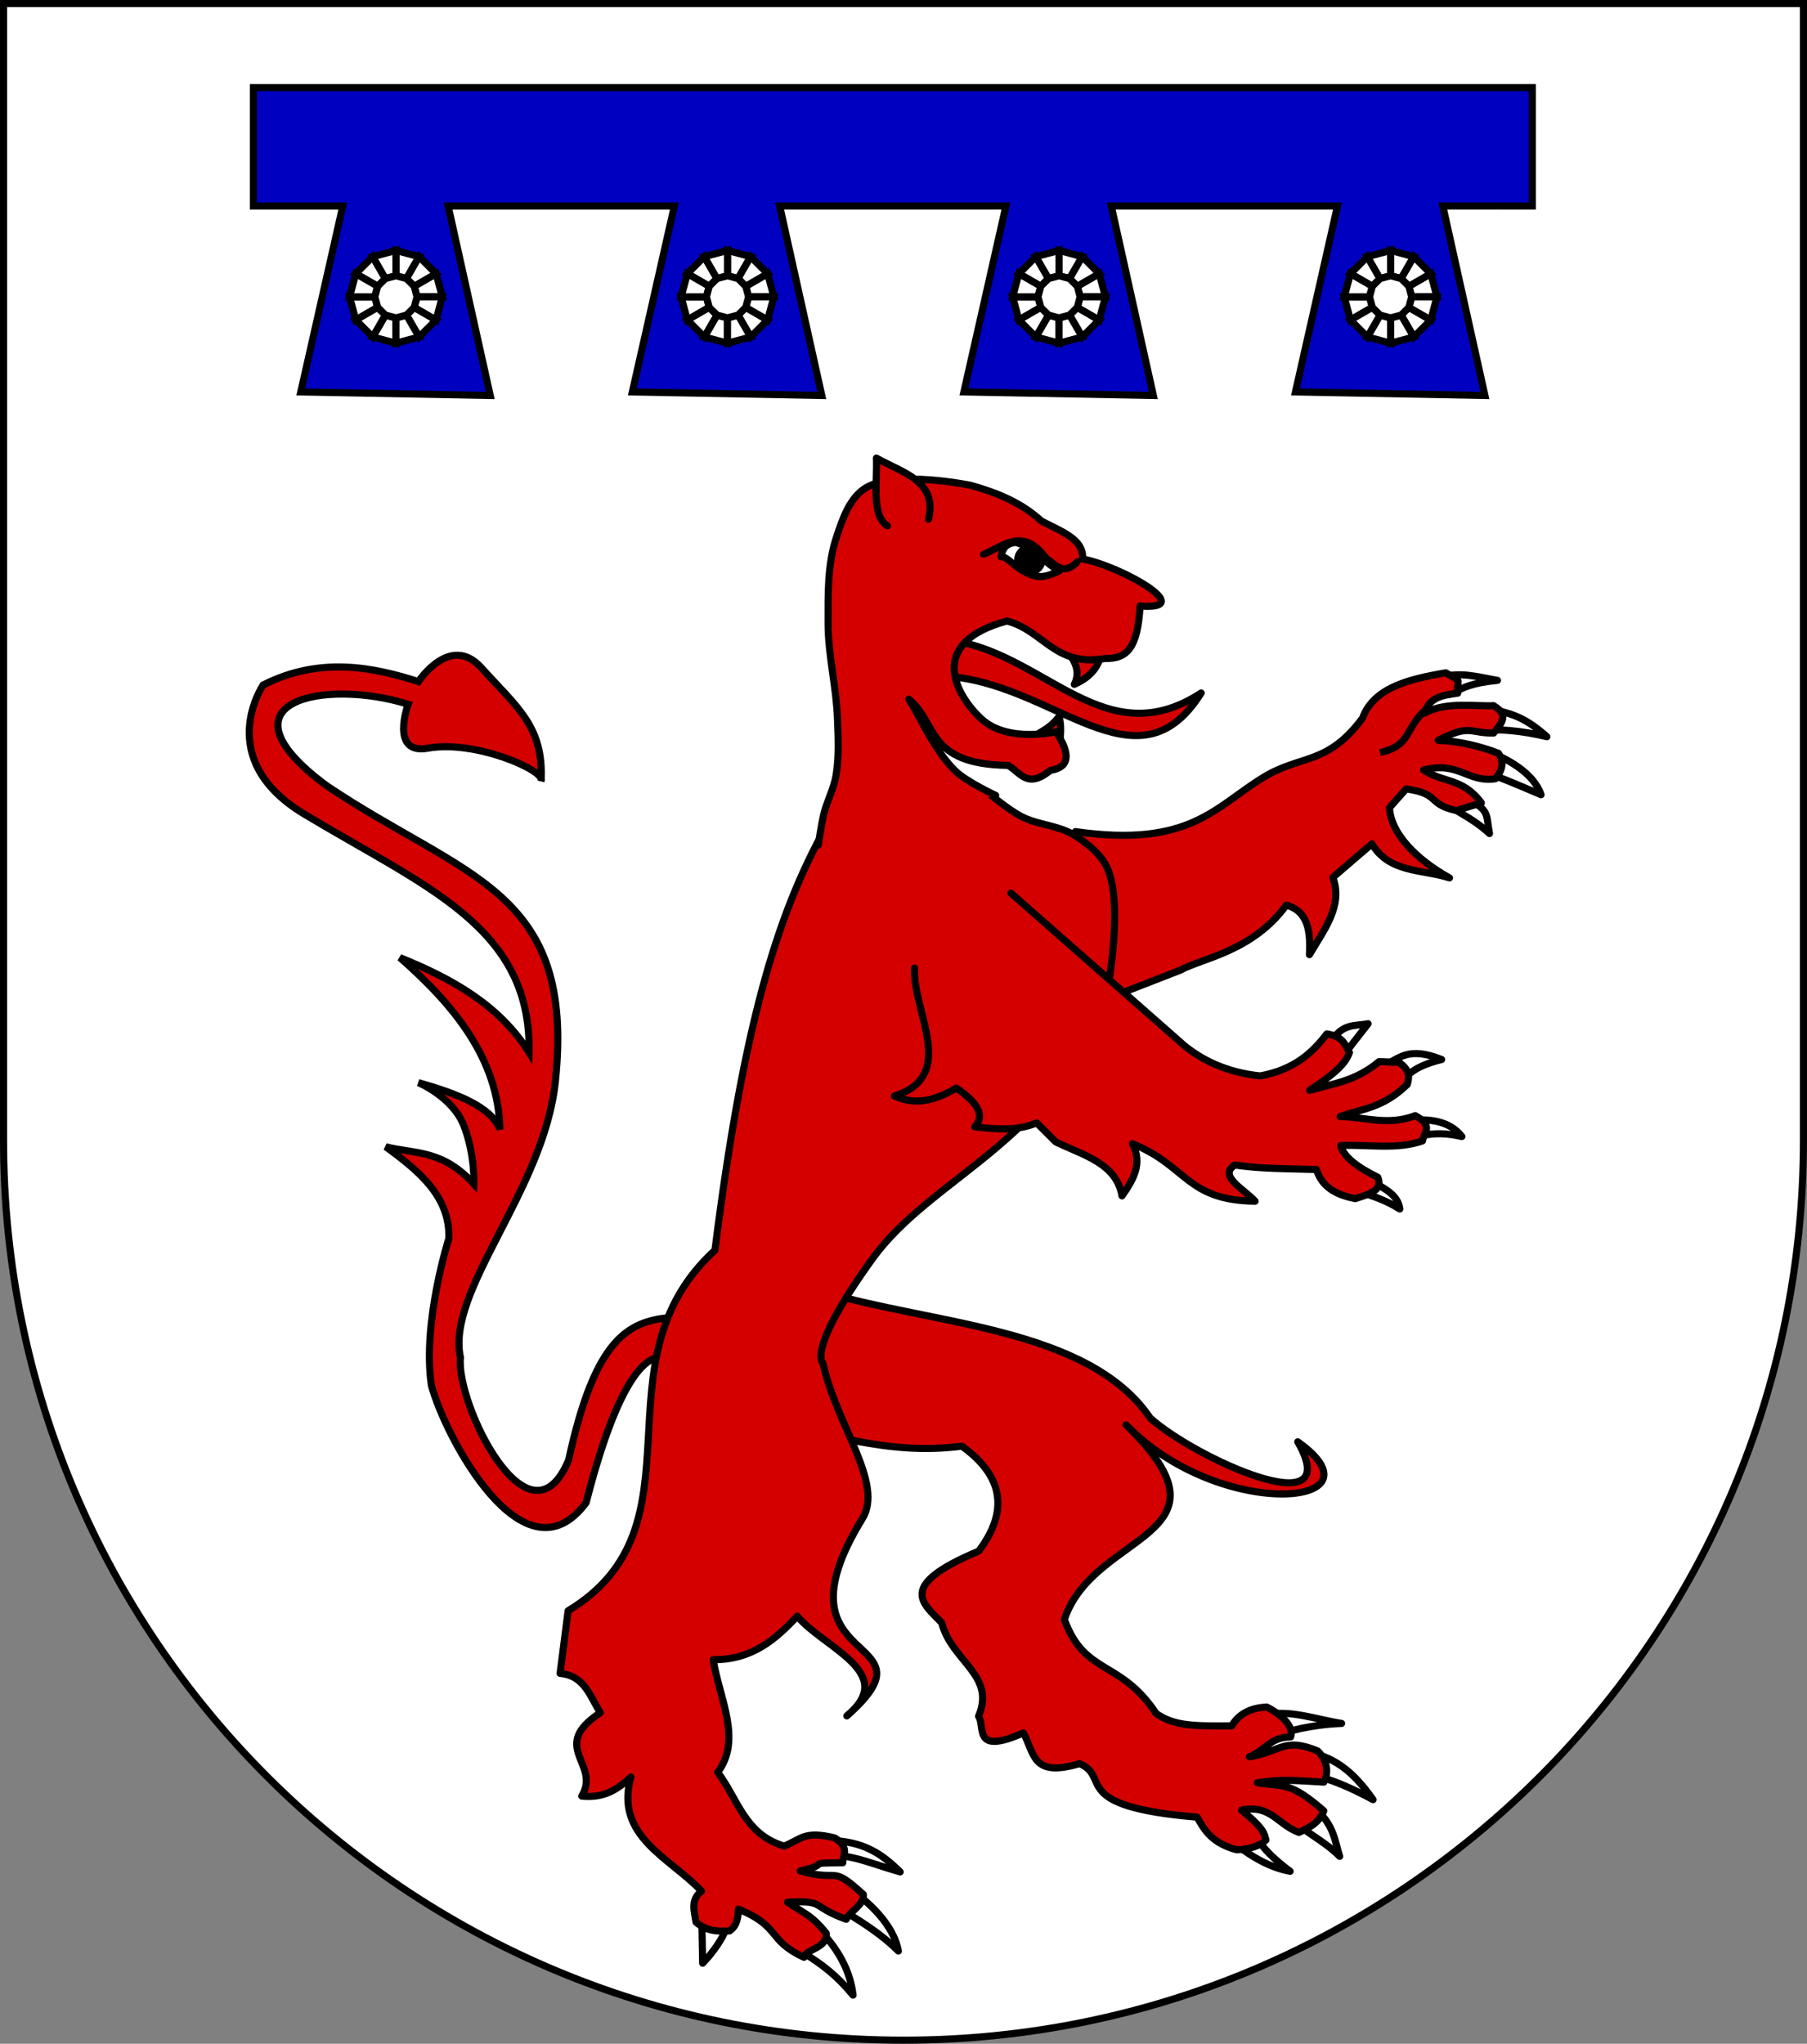
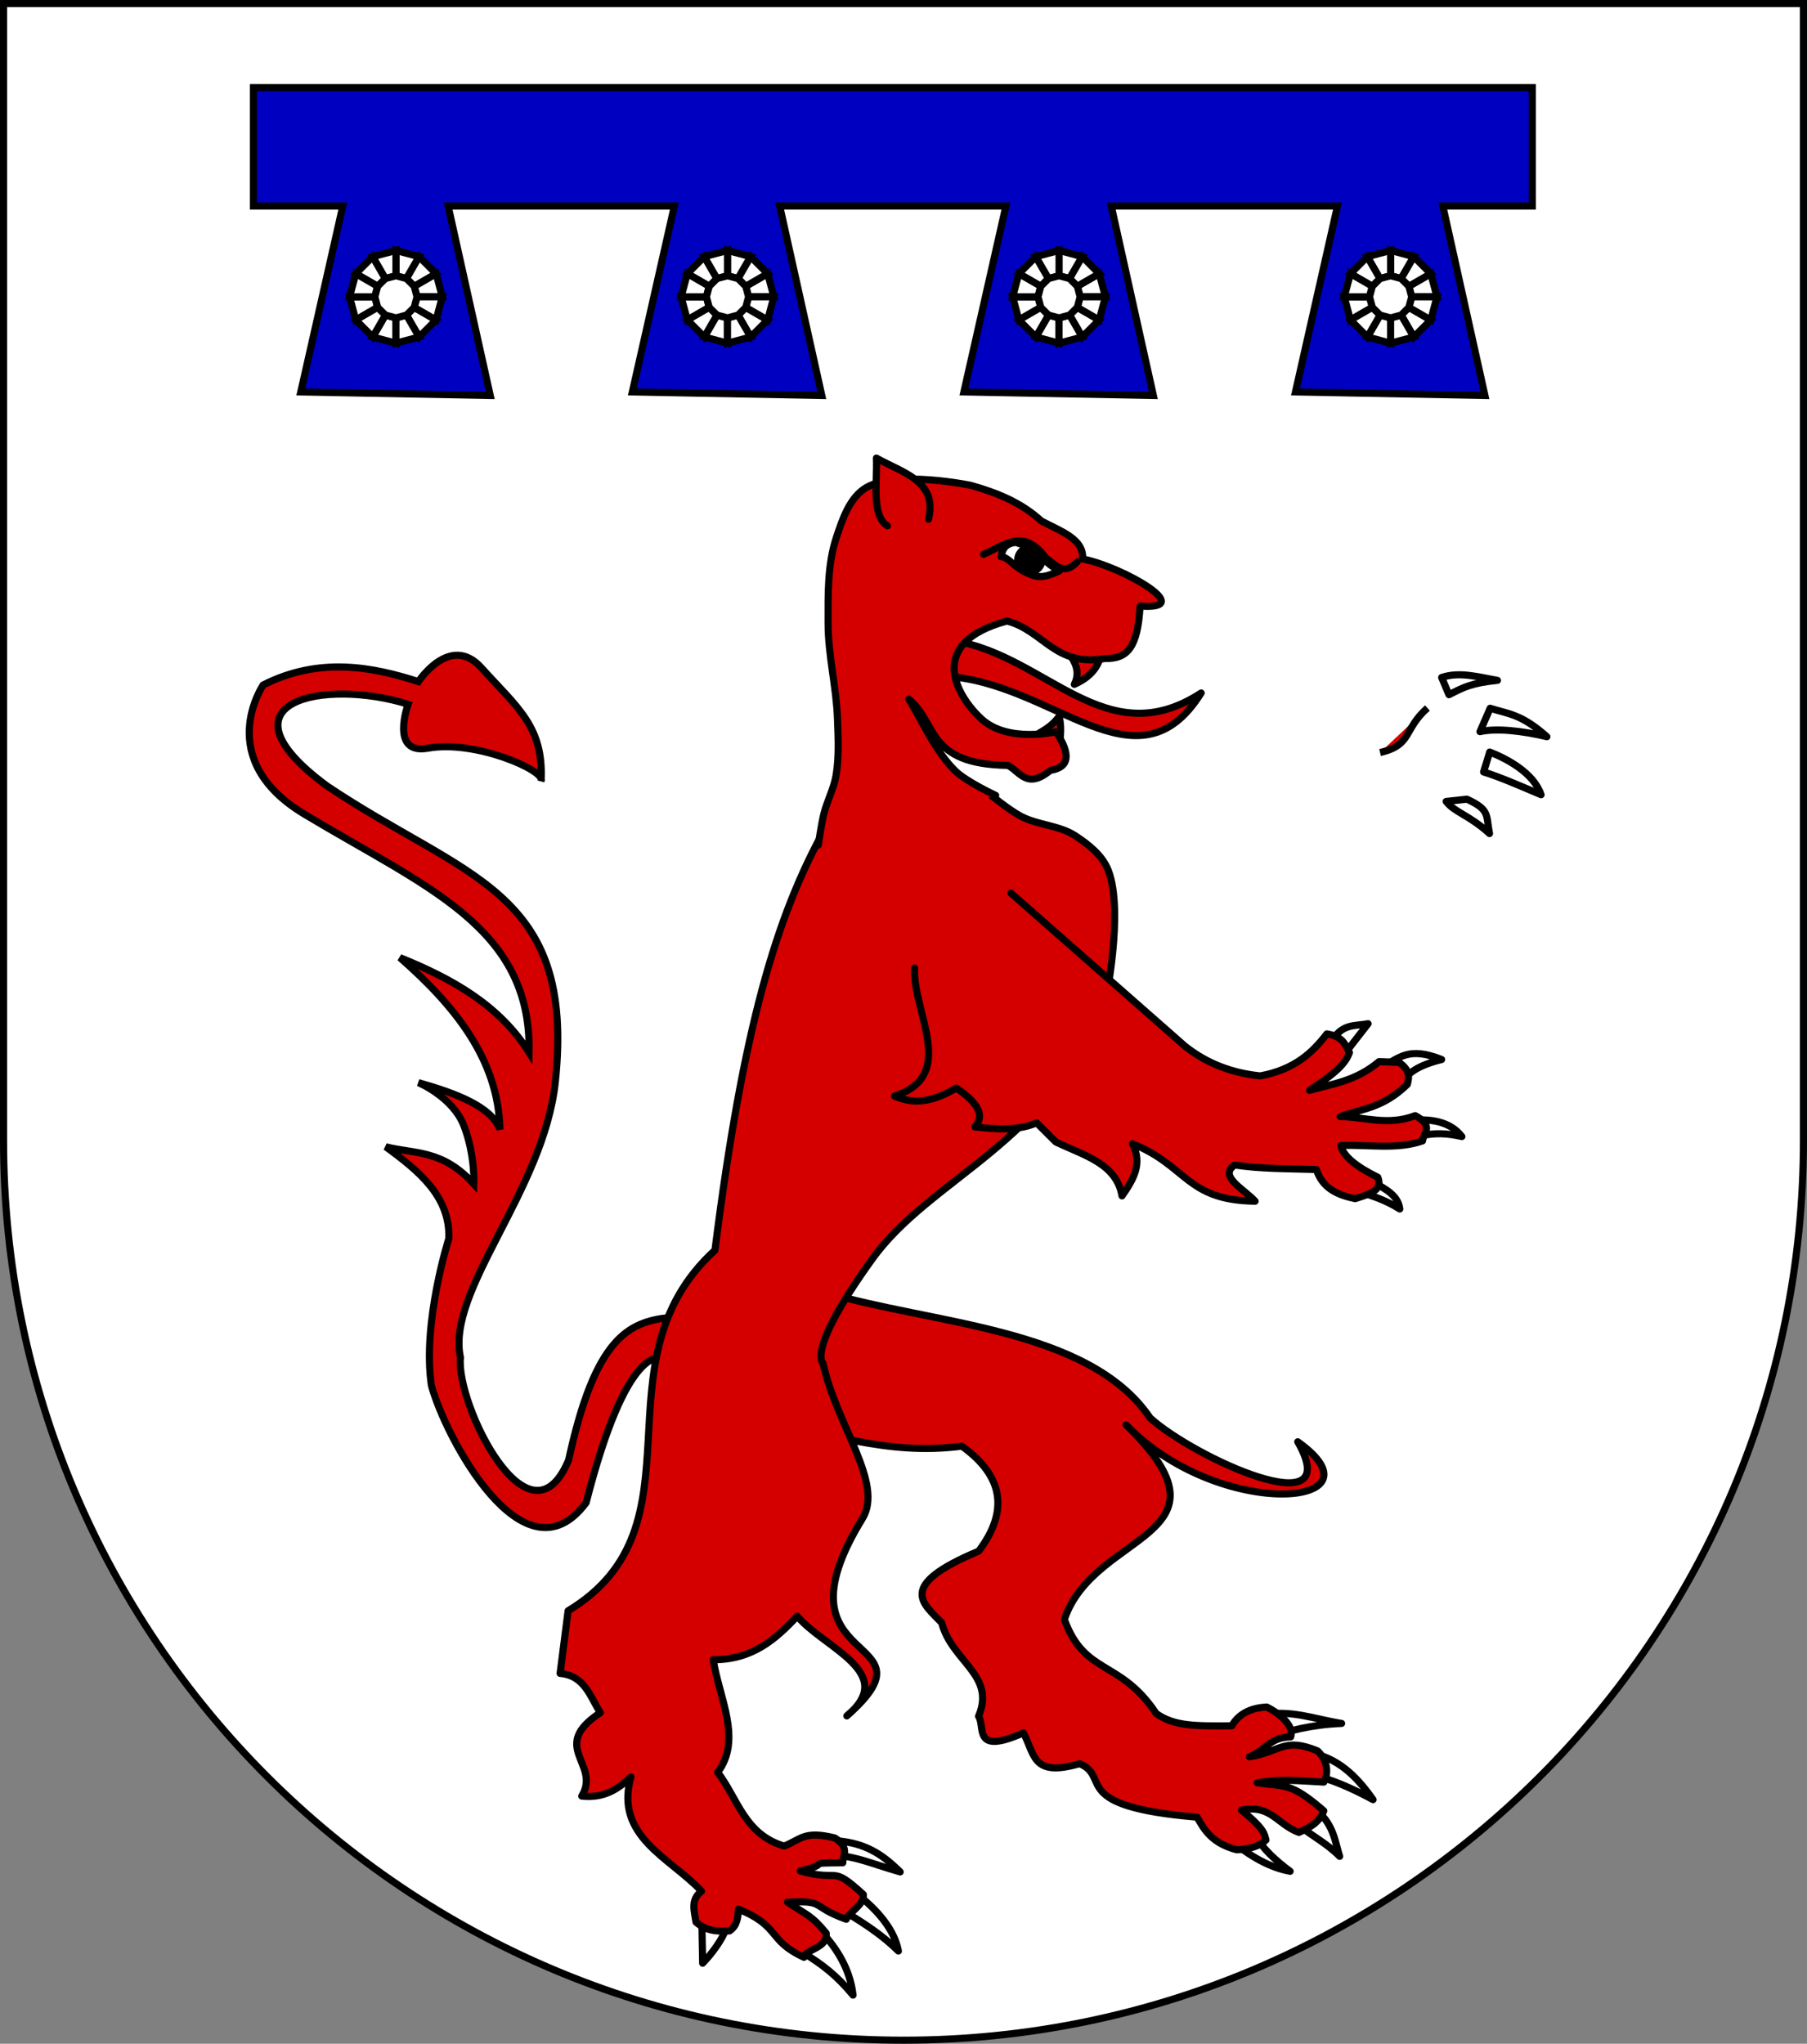
<svg xmlns="http://www.w3.org/2000/svg" xmlns:ns1="http://www.inkscape.org/namespaces/inkscape" xmlns:ns2="http://sodipodi.sourceforge.net/DTD/sodipodi-0.dtd" version="1.1" width="763" height="863" id="svg2" ns1:version="1.3 (0e150ed6c4, 2023-07-21)" ns2:docname="Wappen Ayshala von Bosquirquell.svg">
  <rect width="100%" height="100%" fill="#808080" stroke="none" />
  <ns2:namedview pagecolor="#ffffff" bordercolor="#666666" borderopacity="1" objecttolerance="10" gridtolerance="10" guidetolerance="10" ns1:pageopacity="0" ns1:pageshadow="2" ns1:window-width="3840" ns1:window-height="2126" id="namedview2886" showgrid="true" ns1:zoom="0.77347483" ns1:cx="341.31686" ns1:cy="643.84771" ns1:window-x="-11" ns1:window-y="-11" ns1:window-maximized="1" ns1:current-layer="svg2" fit-margin-top="0" fit-margin-left="0" fit-margin-right="0" fit-margin-bottom="0" showguides="true" ns1:guide-bbox="true" ns1:showpageshadow="0" ns1:pagecheckerboard="0" ns1:deskcolor="#505050">
    <ns1:grid type="xygrid" id="grid2844" empspacing="5" visible="true" enabled="true" snapvisiblegridlinesonly="true" originx="-3" originy="-3" spacingy="1" spacingx="1" units="px" />
  </ns2:namedview>
  <defs id="defs4">
    <ns1:perspective ns2:type="inkscape:persp3d" ns1:vp_x="0 : 425.5 : 1" ns1:vp_y="0 : 1000 : 0" ns1:vp_z="763.00006 : 425.5 : 1" ns1:persp3d-origin="381.50003 : 281.66667 : 1" id="perspective2890" />
    <ns1:perspective id="perspective3053" ns1:persp3d-origin="0.5 : -5.6666667 : 1" ns1:vp_z="1 : -5.5 : 1" ns1:vp_y="0 : 1000 : 0" ns1:vp_x="0 : -5.5 : 1" ns2:type="inkscape:persp3d" />
    <clipPath id="clippath">
      <path d="m 360,4140 a 3240,3240 0 0 0 6480,0 V 270 H 360 Z" id="path2978" ns1:connector-curvature="0" />
    </clipPath>
    <ns1:perspective id="perspective3648" ns1:persp3d-origin="0.5 : -5.6666667 : 1" ns1:vp_z="1 : -5.5 : 1" ns1:vp_y="0 : 1000 : 0" ns1:vp_x="0 : -5.5 : 1" ns2:type="inkscape:persp3d" />
    <ns1:perspective id="perspective3670" ns1:persp3d-origin="0.5 : -5.6666667 : 1" ns1:vp_z="1 : -5.5 : 1" ns1:vp_y="0 : 1000 : 0" ns1:vp_x="0 : -5.5 : 1" ns2:type="inkscape:persp3d" />
    <ns1:perspective id="perspective3703" ns1:persp3d-origin="0.5 : -5.6666667 : 1" ns1:vp_z="1 : -5.5 : 1" ns1:vp_y="0 : 1000 : 0" ns1:vp_x="0 : -5.5 : 1" ns2:type="inkscape:persp3d" />
    <ns1:perspective id="perspective3719" ns1:persp3d-origin="0.5 : -5.6666667 : 1" ns1:vp_z="1 : -5.5 : 1" ns1:vp_y="0 : 1000 : 0" ns1:vp_x="0 : -5.5 : 1" ns2:type="inkscape:persp3d" />
    <ns1:perspective id="perspective2862" ns1:persp3d-origin="0.5 : -5.6666667 : 1" ns1:vp_z="1 : -5.5 : 1" ns1:vp_y="0 : 1000 : 0" ns1:vp_x="0 : -5.5 : 1" ns2:type="inkscape:persp3d" />
    <ns1:perspective id="perspective2893" ns1:persp3d-origin="0.5 : -5.6666667 : 1" ns1:vp_z="1 : -5.5 : 1" ns1:vp_y="0 : 1000 : 0" ns1:vp_x="0 : -5.5 : 1" ns2:type="inkscape:persp3d" />
    <ns1:perspective id="perspective3700" ns1:persp3d-origin="0.5 : -5.6666667 : 1" ns1:vp_z="1 : -5.5 : 1" ns1:vp_y="0 : 1000 : 0" ns1:vp_x="0 : -5.5 : 1" ns2:type="inkscape:persp3d" />
  </defs>
  <path ns1:connector-curvature="0" style="fill:#ffffff;fill-opacity:1;stroke:#000000;stroke-width:3;stroke-miterlimit:4;stroke-dasharray:none;stroke-opacity:1" id="path2850-5-9-1" d="m 1.5,1.5 v 480 c 0,209.868 170.132,380 380,380 209.868,0 380,-170.132 380,-380 V 1.5 Z" />
  <g id="g2876" transform="matrix(-0.958,0,0,0.958,748.352,145.804)" style="stroke-width:1.044">
    <path d="m 487.368,446.339 c 3.022,-0.481 17.47,-6.393 35.463,63.833 27.496,36.925 62.384,-29.72 68.195,-51.755 4.104,-27.771 -7.697,-64.709 -7.697,-64.709 -0.619,-18.423 13.073,-29.683 27.799,-40.426 -12.731,3.242 -24.941,1.056 -38.838,16.419 0,0 -0.541,-12.89 4.392,-25.661 4.934,-12.771 20.092,-19.044 20.092,-19.044 -17.335,4.913 -32.209,10.727 -35.966,20.615 0.702,-30.735 19.672,-54.295 44.091,-75.716 -22.967,9.287 -43.886,20.954 -56.917,41.781 -1.135,-55.37 45.401,-72.711 99.116,-105.065 40.315,-24.282 18.081,-56.875 18.081,-56.875 -24.905,-12.637 -48.421,-7.932 -68.436,-1.499 0,0 -13.968,-21.361 -27.701,-6.142 -15.927,17.651 -27.56,25.927 -26.37,49.83 -2.128,-4.315 28.817,-18.13 49.896,-14.332 16.97,3.058 8.7,-19.367 8.7,-19.367 36.647,-11.488 86.603,-1.511 35.803,35.988 -61.014,40.992 -109.645,45.481 -100.688,130.345 5.087,48.199 48.218,91.945 41.836,121.621 2.109,20.351 -30.413,86.738 -47.699,45.119 -11.635,-53.603 -26.171,-60.907 -44.626,-62.793 z" id="path2030" style="display:inline;fill:#d40000;fill-opacity:1;fill-rule:evenodd;stroke:#000000;stroke-width:3.133;stroke-linecap:butt;stroke-linejoin:miter;stroke-miterlimit:4;stroke-dasharray:none;stroke-opacity:1" />
    <path d="m 124.56,179.281 c -7.75,3.025 -19.343,9.206 -22.644,18.818 10.107,-4.262 18.097,-7.78 25.335,-10.027 z" id="path3249" style="fill:#ffffff;fill-opacity:1;fill-rule:evenodd;stroke:#000000;stroke-width:3.133;stroke-linecap:round;stroke-linejoin:round;stroke-miterlimit:4;stroke-dasharray:none;stroke-opacity:1" />
    <path d="m 124.362,159.98 c -7.934,2.541 -13.687,2.446 -25.015,12.552 10.709,-2.544 22.196,-3.887 29.496,-2.23 z" id="path3247" style="fill:#ffffff;fill-opacity:1;fill-rule:evenodd;stroke:#000000;stroke-width:3.133;stroke-linecap:round;stroke-linejoin:round;stroke-miterlimit:4;stroke-dasharray:none;stroke-opacity:1" />
    <path d="m 145.736,146.419 c -7.916,-2.683 -16.308,-0.163 -24.602,1.274 11.528,1.19 14.789,2.989 21.388,6.329 z" id="path3245" style="fill:#ffffff;fill-opacity:1;fill-rule:evenodd;stroke:#000000;stroke-width:3.133;stroke-linecap:round;stroke-linejoin:round;stroke-miterlimit:4;stroke-dasharray:none;stroke-opacity:1" />
    <path d="m 134.578,200.066 c -10.179,4.757 -8.325,6.845 -9.935,15.149 9.183,-8.327 15.406,-9.287 19.112,-14.163 z" id="path4220" style="fill:#ffffff;fill-opacity:1;fill-rule:evenodd;stroke:#000000;stroke-width:3.133;stroke-linecap:round;stroke-linejoin:round;stroke-miterlimit:4;stroke-dasharray:none;stroke-opacity:1" />
-     <path d="m 180.62,164.332 c 15.503,20.867 27.007,16.011 43.478,25.984 21.49,13.013 32.361,31.268 83.053,24.034 l -2.98,77.906 -43.349,-16.87 c -9.017,-5.091 -31.811,-8.143 -46.609,-28.635 -9.683,2.689 -10.719,11.699 -10.197,21.848 -6.481,-10.995 -14.994,-21.759 -10.294,-34.027 l -17.243,-14.826 c -7.608,12.946 -22.247,11.155 -34.192,15.009 14.888,-8.242 25.977,-19.848 26.44,-30.963 l -7.347,-8.257 c -15.356,2.175 -8.974,6.672 -22.08,9.53 l -11.056,-3.363 c 8.11,-11.089 16.846,-8.786 25.438,-14.503 -15.481,-4.032 -19.437,5.704 -31.655,3.859 -3.386,-4.195 -3.72,-7.497 -1.299,-11.238 7.826,-3.029 17.294,-5.387 26.564,-5.687 -14.235,-7.369 -13.667,-3.075 -24.456,-3.225 -4.209,-4.982 -6.486,-8.109 0.042,-12.069 7.171,0.468 21.069,-2.011 30.441,3.319 -2.02,-6.186 -5.998,-7.749 -14.659,-8.821 0.638,-7.26 -2.769,-4.165 5.245,-8.971 17.938,2.962 31.978,7.181 36.715,19.965 z" id="path3243" style="fill:#d40000;fill-opacity:1;fill-rule:evenodd;stroke:#000000;stroke-width:3.133;stroke-linecap:round;stroke-linejoin:round;stroke-miterlimit:4;stroke-dasharray:none;stroke-opacity:1" />
    <path d="m 227.987,656.295 c -2.838,6.244 -10.126,12.373 -15.462,16.332 11.112,-2.03 20.045,-8.757 26.481,-13.749 z" id="path3534" style="fill:#ffffff;fill-opacity:1;fill-rule:evenodd;stroke:#000000;stroke-width:3.133;stroke-linecap:round;stroke-linejoin:round;stroke-miterlimit:4;stroke-dasharray:none;stroke-opacity:1" />
    <path d="m 200.559,646.08 c -7.378,6.113 -8.027,14.474 -9.871,19.96 6.115,-6.086 11.493,-8.428 17.868,-13.651 z" id="path3532" style="fill:#ffffff;fill-opacity:1;fill-rule:evenodd;stroke:#000000;stroke-width:3.133;stroke-linecap:round;stroke-linejoin:round;stroke-miterlimit:4;stroke-dasharray:none;stroke-opacity:1" />
    <path d="m 202.192,620.715 c -12.498,2.815 -20.349,12.053 -26.228,20.327 9.886,-5.258 18.614,-9.228 28.408,-11.243 6.287,-4.195 -2.363,-8.141 -2.18,-9.084 z" id="path3530" style="fill:#ffffff;fill-opacity:1;fill-rule:evenodd;stroke:#000000;stroke-width:3.133;stroke-linecap:round;stroke-linejoin:round;stroke-miterlimit:4;stroke-dasharray:none;stroke-opacity:1" />
    <path d="m 224.223,603.725 c -11.934,-2.424 -22.561,1.848 -34.397,3.725 12.917,0.498 23.417,3.212 33.348,6.449 z" id="path3528" style="fill:#ffffff;fill-opacity:1;fill-rule:evenodd;stroke:#000000;stroke-width:3.133;stroke-linecap:round;stroke-linejoin:round;stroke-miterlimit:4;stroke-dasharray:none;stroke-opacity:1" />
    <path d="m 417.631,417.312 c -46.791,14.287 -116.235,15.464 -143.392,55.473 -18.843,17.204 -86.797,48.693 -65.071,10.521 -40.265,28.696 34.57,35.117 75.653,-7.443 -51.474,49.943 14.175,46.546 27.211,85.771 -9.011,24.754 -24.542,17.469 -40.458,41.431 -8.081,5.773 -17.862,5.533 -33.341,5.433 -3.409,-5.934 -9.342,-7.992 -15.403,-8.275 -5.789,2.872 -12.165,8.291 -10.564,13.152 9.478,0.354 10.035,5.204 18.211,8.771 -13.982,-2.167 -15.034,-8.773 -30.085,-2.572 -5.461,5.333 -4.141,11.236 -2.741,13.736 13.483,-0.693 17.997,-1.421 29.369,0.277 -12.358,1.985 -14.362,-0.574 -29.334,12.387 2.22,5.217 5.416,6.915 10.964,9.53 9.644,-3.562 12.332,-12.455 25.311,-9.86 -10.539,8.697 -9.962,10.506 -10.787,13.184 2.621,2.484 6.724,4.05 12.917,4.32 10.659,-2.836 14.206,-8.544 17.425,-14.384 57.147,-4.787 37.595,-17.738 51.837,-23.579 20.944,6.139 19.632,-4.116 24.74,-13.568 22.627,10 16.64,-2.648 19.766,-7.319 -7.738,-18.211 11.875,-24.145 16.236,-41.21 8.01,-8.451 20.425,-16.221 -16.296,-31.582 -13.232,-17.526 -11.08,-32.991 7.404,-46.269 34.392,4.457 59.578,-6.893 89.366,-10.339 z" id="path3524" style="fill:#d40000;fill-opacity:1;fill-rule:evenodd;stroke:#000000;stroke-width:3.133;stroke-linecap:round;stroke-linejoin:round;stroke-miterlimit:4;stroke-dasharray:none;stroke-opacity:1" />
    <path d="m 412.065,659.194 c -12.086,1.053 -19.641,5.697 -27.672,13.715 13.541,-3.937 18.798,-6.618 28.306,-7.327 l -0.635,-6.388 z" id="path3536" style="fill:#ffffff;fill-opacity:1;fill-rule:evenodd;stroke:#000000;stroke-width:3.133;stroke-linecap:round;stroke-linejoin:round;stroke-miterlimit:4;stroke-dasharray:none;stroke-opacity:1" />
    <path d="m 402.223,683.684 c -7.295,5.706 -15.313,14.467 -17.037,24.092 7.25,-7.185 15.099,-12.064 22.163,-16.527 z" id="path3538" style="fill:#ffffff;fill-opacity:1;fill-rule:evenodd;stroke:#000000;stroke-width:3.133;stroke-linecap:round;stroke-linejoin:round;stroke-miterlimit:4;stroke-dasharray:none;stroke-opacity:1" />
    <path d="m 417.572,701.049 c -6.824,7.618 -11.42,16.83 -12.382,26.161 7.113,-8.583 13.727,-13.723 22.164,-18.778 z" id="path3540" style="fill:#ffffff;fill-opacity:1;fill-rule:evenodd;stroke:#000000;stroke-width:3.133;stroke-linecap:round;stroke-linejoin:round;stroke-miterlimit:4;stroke-dasharray:none;stroke-opacity:1" />
    <path d="m 460.943,697.364 c 1.518,4.856 6.278,11.414 10.519,15.778 l 0.35,-18.368 z" id="path3542" style="fill:#ffffff;fill-opacity:1;fill-rule:evenodd;stroke:#000000;stroke-width:3.133;stroke-linecap:round;stroke-linejoin:round;stroke-miterlimit:4;stroke-dasharray:none;stroke-opacity:1" />
    <path ns2:nodetypes="caaacccccccccccccccccccccccccccc" d="m 345.482,197.444 c 0,0 -9.153,7.482 -14.362,10.193 -7.468,3.886 -16.734,3.907 -23.797,8.485 -5.933,3.846 -12.095,8.742 -14.647,15.323 -7.057,18.2 1.382,58.523 1.382,58.523 25.075,62.249 76.751,76.914 102.55,112.652 29.475,40.831 21.809,46.064 21.809,46.064 -5.928,27.406 -26.938,52.894 -17.381,68.45 41.724,67.912 -35.512,49.536 6.881,87.007 -22.936,-19.062 10.181,-29.915 21.838,-43.957 9.497,10.092 19.719,19.245 37.057,19.184 -2.675,16.91 -12.889,35.183 -1.976,49.635 -8.851,11.512 -11.779,27.353 -29.323,32.51 -7.696,-3.132 -8.896,-6.88 -22.259,-3.596 -6.855,4.239 -3.496,7.942 -3.569,10.954 17.961,0.162 3.696,0.103 18.751,3.608 -18.148,5.095 -13.027,-3.09 -27.808,10.367 -0.408,4.646 6.236,7.678 7.541,10.931 16.28,-5.863 8.537,-8.37 25.906,-7.538 -8.539,5.675 -10.758,5.923 -17.055,13.649 -0.799,6.578 8.85,6.923 9.782,10.649 16.313,-7.572 10.06,-13.512 28.865,-21.245 0.266,3.617 0.463,7.262 3.954,9.614 5.321,0.315 10.235,0.088 14.777,-3.878 0.703,-4.819 2.58,-9.85 -2.447,-13.633 13.93,-14.89 38.541,-24.102 31.119,-50.342 5.546,5.198 11.714,9.513 21.675,8.435 -8.608,-14.319 14.715,-21.662 -8.181,-36.762 4.521,-7.108 6.84,-16.327 17.733,-17.327 l -3.531,-27.602 C 468.694,520.331 520.301,448.407 466.044,398.885 453.721,301.452 439.245,251.883 417.19,212.392" id="path3453" style="fill:#d40000;fill-opacity:1;fill-rule:evenodd;stroke:#000000;stroke-width:3.133;stroke-linecap:round;stroke-linejoin:round;stroke-miterlimit:4;stroke-dasharray:none;stroke-opacity:1" />
    <path d="m 193.488,305.657 c -4.565,-6.839 -10.086,-5.533 -15.325,-6.628 l 10.07,12.922 z" id="path2935" style="fill:#ffffff;fill-opacity:1;fill-rule:evenodd;stroke:#000000;stroke-width:3.133;stroke-linecap:round;stroke-linejoin:round;stroke-miterlimit:4;stroke-dasharray:none;stroke-opacity:1" />
    <path d="m 171.575,317.832 c -7.038,-3.56 -11.14,-8.898 -25.83,-3.021 11.244,2.833 14.414,5.989 18.8,10.834 z" id="path2937" style="fill:#ffffff;fill-opacity:1;fill-rule:evenodd;stroke:#000000;stroke-width:3.133;stroke-linecap:round;stroke-linejoin:round;stroke-miterlimit:4;stroke-dasharray:none;stroke-opacity:1" />
    <path d="m 159.686,341.773 c -8.322,-1.036 -17.579,0.068 -22.856,6.999 6.065,-1.381 12.168,-1.848 18.357,-0.156 l 4.499,-6.843 z" id="path2268" style="fill:#ffffff;fill-opacity:1;fill-rule:evenodd;stroke:#000000;stroke-width:3.133;stroke-linecap:round;stroke-linejoin:round;stroke-miterlimit:4;stroke-dasharray:none;stroke-opacity:1" />
    <path d="m 175.838,368.935 c -5.555,2.957 -10.995,5.981 -11.646,11.764 6.498,-4.095 13.766,-6.555 21.331,-8.386 z" id="path2270" style="fill:#ffffff;fill-opacity:1;fill-rule:evenodd;stroke:#000000;stroke-width:3.133;stroke-linecap:round;stroke-linejoin:round;stroke-miterlimit:4;stroke-dasharray:none;stroke-opacity:1" />
    <path ns2:nodetypes="cccccccccccccccccccccccccc" d="m 335.603,241.449 -76.614,67.378 c -7.413,5.91 -17.844,11.608 -33.256,13.209 -14.94,-2.728 -22.955,-10.096 -29.393,-18.521 -7.6,1.247 -7.972,5.013 -9.952,8.22 2.048,6.216 9.827,11.443 17.566,16.677 -10.156,-2.916 -20.237,-3.973 -30.627,-12.678 l -8.8,0.353 c -4.892,3.382 -4.528,6.554 -3.649,9.706 10.838,10.535 19.929,10.67 29.585,14.168 -10.959,0.153 -21.052,4.184 -33.071,-0.413 -8.491,4.597 -3.649,7.604 -3.224,11.137 11.328,3.976 24.015,1.515 36.074,2.031 -1.235,4.905 -7.251,9.532 -16.331,13.979 -2.532,5.995 4.113,7.521 9.93,9.451 7.768,-1.59 14.47,-4.571 17.111,-12.852 12.373,-0.381 25.421,-0.271 35.911,-2.018 7.524,4.913 -3.956,10.587 -8.904,15.999 30.498,-0.427 29.838,-15.626 54.069,-25.34 -4.665,8.897 -0.262,15.989 4.599,22.99 2.475,-14.301 16.742,-17.799 29.158,-23.763 l 8.474,-8.45 c 7.976,3.548 17.534,2.888 27.25,1.805 -4.993,-5.4 -0.524,-11.18 8.124,-17.127 12.96,7.638 20.586,6.336 27.32,3.54 -28.192,-8.953 -8.07,-36.776 -8.885,-56.421" id="path2262" style="fill:#d40000;fill-opacity:1;fill-rule:evenodd;stroke:#000000;stroke-width:3.133;stroke-linecap:round;stroke-linejoin:round;stroke-miterlimit:4;stroke-dasharray:none;stroke-opacity:1" />
    <path d="m 314.287,178.591 c -0.011,-4.998 -1.441,-8.3 0.022,-15.06 4.252,6.036 10.699,8.008 16.233,11.67" id="path2864" style="fill:#d40000;fill-opacity:1;fill-rule:evenodd;stroke:#000000;stroke-width:3.133;stroke-linecap:round;stroke-linejoin:round;stroke-miterlimit:4;stroke-dasharray:none;stroke-opacity:1" />
    <path d="m 360.878,130.195 c -41.186,6.685 -67.062,50.501 -109.137,23.052 28.323,45.303 65.483,-5.288 113.543,-7.411 z" id="path2866" style="fill:#d40000;fill-opacity:1;fill-rule:evenodd;stroke:#000000;stroke-width:3.133;stroke-linecap:round;stroke-linejoin:round;stroke-miterlimit:4;stroke-dasharray:none;stroke-opacity:1" />
    <path d="m 295.898,136.424 c 1.328,6.042 5.449,10.248 11.746,13.024 -3.734,-7.392 1.976,-12.509 5.19,-18.228" id="path2868" style="fill:#d40000;fill-opacity:1;fill-rule:evenodd;stroke:#000000;stroke-width:3.133;stroke-linecap:round;stroke-linejoin:round;stroke-miterlimit:4;stroke-dasharray:none;stroke-opacity:1" />
    <path ns2:nodetypes="cccccccccccccaaaaaaa" d="m 342.303,198.385 c 0,0 12.788,-5.928 17.752,-10.737 9.042,-8.759 15.559,-23.809 20.537,-31.665 -12.865,10.456 -7.449,28.687 -43.716,29.189 -5.301,2.796 -8.353,10.697 -18.624,2.211 -8.405,-1.314 -9.244,-6.994 -2.514,-17.04 0,0 21.169,5.029 32.763,-5.577 10.666,-9.758 25.266,-33.394 -11.194,-43.249 -16.272,4.328 -21.057,20.349 -43.19,16.533 -9.876,0.238 -14.404,-4.803 -15.455,-23.124 -25.711,1.968 7.701,-17.319 25.337,-20.756 -0.675,-8.948 9.93,-12.28 18.222,-16.764 8.93,-8.217 19.783,-12.504 31.17,-15.7 0,0 32.572,-6.711 45.788,0.907 7.456,4.298 10.629,13.914 13.333,22.066 3.983,12.01 3.676,25.123 3.668,37.772 -0.009,14.09 -3.62,27.987 -4.14,42.068 -0.307,8.326 -0.761,16.769 0.609,24.988 0.987,5.92 3.992,11.344 5.424,17.173 1.1,4.479 2.42,13.623 2.42,13.623" id="path2870" style="fill:#d40000;fill-opacity:1;fill-rule:evenodd;stroke:#000000;stroke-width:3.133;stroke-linecap:round;stroke-linejoin:round;stroke-miterlimit:4;stroke-dasharray:none;stroke-opacity:1" />
    <path d="m 371.905,76.664 c -4.137,-16.915 11.574,-20.487 22.976,-26.955 -0.396,11.219 2.172,25.486 -4.868,29.871" id="path2872" style="fill:#d40000;fill-opacity:1;fill-rule:evenodd;stroke:#000000;stroke-width:3.133;stroke-linecap:round;stroke-linejoin:round;stroke-miterlimit:4;stroke-dasharray:none;stroke-opacity:1" />
    <path d="m 306.347,95.435 c 6.107,6.475 9.724,1.08 13.887,-1.713 9.955,-13.649 18.54,-5.302 27.413,-1.576" id="path2874" style="fill:#d40000;fill-opacity:1;fill-rule:evenodd;stroke:#000000;stroke-width:3.133;stroke-linecap:round;stroke-linejoin:round;stroke-miterlimit:4;stroke-dasharray:none;stroke-opacity:1" />
    <path d="m 314.289,99.438 c 5.41,2.555 8.584,3.388 13.045,1.42 7.285,-2.958 9.103,-7.564 12.639,-7.662 -0.627,-2.983 -1.554,-5.799 -6.574,-6.318 -11.208,3.639 -10.283,7.482 -19.11,12.56 z" id="path2876" style="fill:#ffffff;fill-opacity:1;fill-rule:evenodd;stroke:#000000;stroke-width:3.133;stroke-linecap:round;stroke-linejoin:round;stroke-miterlimit:4;stroke-dasharray:none;stroke-opacity:1" />
    <path d="m 152.018,159.873 c 10.812,9.653 6.518,16.256 20.858,19.646" id="path4248" style="fill:#d40000;fill-opacity:1;fill-rule:evenodd;stroke:#000000;stroke-width:3.133;stroke-linecap:butt;stroke-linejoin:miter;stroke-miterlimit:4;stroke-dasharray:none;stroke-opacity:1" />
    <path d="m 332.591,94.634 a 5.335,5.319 0 0 1 -10.671,-0.083 5.335,5.319 0 1 1 10.671,0.083 z" id="path13339" style="fill:#000000;fill-opacity:1;fill-rule:evenodd;stroke:#000000;stroke-width:3.133;stroke-linejoin:round;stroke-miterlimit:4;stroke-dasharray:none;stroke-dashoffset:0;stroke-opacity:1" />
  </g>
  <path id="rect61" style="fill:#0000c0;fill-opacity:1;stroke:#000000;stroke-width:3;stroke-dasharray:none" d="m 107,37 v 50 h 37.74 l -17.74,78.5 80,1.5 -17.777,-80 h 95.518 l -17.74,78.5 80,1.5 -17.777,-80 h 95.518 l -17.74,78.5 80,1.5 -17.777,-80 h 95.518 l -17.74,78.5 80,1.5 -17.777,-80 H 647 v -50 z" />
  <g id="g3874-14-8-5-7" transform="matrix(0.089,0,0,0.089,129.521,68.952)" style="fill:#ffffff;stroke-width:4.093;stroke-dasharray:none;fill-opacity:1">
    <path ns2:nodetypes="cccccccccccccccccccccccccccccc" d="m 232.618,743.536 103.923,-60 -13.397,-50 h -120 z m 103.923,-160 -103.923,-60 80.526,-80.526 60,103.923 z m -23.397,240.526 60,-103.923 50,13.397 v 120 z m 220,0 -60,-103.923 36.603,-36.603 103.923,60 z m 110,-190.526 h -120 l -13.397,-50 103.923,-60 z m -110,-190.526 -60,103.923 -50,-13.397 v -120 z" style="fill:#ffffff;fill-opacity:1;stroke:#000000;stroke-width:33.768;stroke-miterlimit:4;stroke-opacity:1" id="path2820-2-2-7-7" />
    <path ns2:nodetypes="cccccccccccccccccccccccccccccc" d="m 613.669,743.536 -103.923,-60 13.397,-50 h 120 z m -103.923,-160 103.923,-60 -80.526,-80.526 -60,103.923 z m 23.397,240.526 -60,-103.923 -50,13.397 v 120 z m -220,0 60,-103.923 -36.603,-36.603 -103.923,60 z m -110,-190.526 h 120 l 13.397,-50 -103.923,-60 z m 110,-190.526 60,103.923 50,-13.397 v -120 z" style="fill:#ffffff;fill-opacity:1;stroke:#000000;stroke-width:33.768;stroke-miterlimit:4;stroke-opacity:1" id="path2820-1-3-9-54-7" />
    <path ns2:nodetypes="ccccccccccccc" d="m 323.144,633.536 13.397,50 36.603,36.603 50,13.397 50,-13.397 36.603,-36.603 13.397,-50 -13.397,-50 -36.603,-36.603 -50,-13.397 -50,13.397 -36.603,36.603 z" style="fill:#ffffff;fill-opacity:1;stroke:#000000;stroke-width:33.768;stroke-miterlimit:4;stroke-opacity:1" id="path2820-1-0-2-1-1-3" />
  </g>
  <g id="g66" transform="matrix(0.089,0,0,0.089,269.521,68.952)" style="fill:#ffffff;stroke-width:4.093;stroke-dasharray:none;fill-opacity:1">
    <path ns2:nodetypes="cccccccccccccccccccccccccccccc" d="m 232.618,743.536 103.923,-60 -13.397,-50 h -120 z m 103.923,-160 -103.923,-60 80.526,-80.526 60,103.923 z m -23.397,240.526 60,-103.923 50,13.397 v 120 z m 220,0 -60,-103.923 36.603,-36.603 103.923,60 z m 110,-190.526 h -120 l -13.397,-50 103.923,-60 z m -110,-190.526 -60,103.923 -50,-13.397 v -120 z" style="fill:#ffffff;fill-opacity:1;stroke:#000000;stroke-width:33.768;stroke-miterlimit:4;stroke-opacity:1" id="path64" />
    <path ns2:nodetypes="cccccccccccccccccccccccccccccc" d="m 613.669,743.536 -103.923,-60 13.397,-50 h 120 z m -103.923,-160 103.923,-60 -80.526,-80.526 -60,103.923 z m 23.397,240.526 -60,-103.923 -50,13.397 v 120 z m -220,0 60,-103.923 -36.603,-36.603 -103.923,60 z m -110,-190.526 h 120 l 13.397,-50 -103.923,-60 z m 110,-190.526 60,103.923 50,-13.397 v -120 z" style="fill:#ffffff;fill-opacity:1;stroke:#000000;stroke-width:33.768;stroke-miterlimit:4;stroke-opacity:1" id="path65" />
    <path ns2:nodetypes="ccccccccccccc" d="m 323.144,633.536 13.397,50 36.603,36.603 50,13.397 50,-13.397 36.603,-36.603 13.397,-50 -13.397,-50 -36.603,-36.603 -50,-13.397 -50,13.397 -36.603,36.603 z" style="fill:#ffffff;fill-opacity:1;stroke:#000000;stroke-width:33.768;stroke-miterlimit:4;stroke-opacity:1" id="path66" />
  </g>
  <g id="g69" transform="matrix(0.089,0,0,0.089,409.521,68.952)" style="fill:#ffffff;stroke-width:4.093;stroke-dasharray:none;fill-opacity:1">
    <path ns2:nodetypes="cccccccccccccccccccccccccccccc" d="m 232.618,743.536 103.923,-60 -13.397,-50 h -120 z m 103.923,-160 -103.923,-60 80.526,-80.526 60,103.923 z m -23.397,240.526 60,-103.923 50,13.397 v 120 z m 220,0 -60,-103.923 36.603,-36.603 103.923,60 z m 110,-190.526 h -120 l -13.397,-50 103.923,-60 z m -110,-190.526 -60,103.923 -50,-13.397 v -120 z" style="fill:#ffffff;fill-opacity:1;stroke:#000000;stroke-width:33.768;stroke-miterlimit:4;stroke-opacity:1" id="path67" />
    <path ns2:nodetypes="cccccccccccccccccccccccccccccc" d="m 613.669,743.536 -103.923,-60 13.397,-50 h 120 z m -103.923,-160 103.923,-60 -80.526,-80.526 -60,103.923 z m 23.397,240.526 -60,-103.923 -50,13.397 v 120 z m -220,0 60,-103.923 -36.603,-36.603 -103.923,60 z m -110,-190.526 h 120 l 13.397,-50 -103.923,-60 z m 110,-190.526 60,103.923 50,-13.397 v -120 z" style="fill:#ffffff;fill-opacity:1;stroke:#000000;stroke-width:33.768;stroke-miterlimit:4;stroke-opacity:1" id="path68" />
    <path ns2:nodetypes="ccccccccccccc" d="m 323.144,633.536 13.397,50 36.603,36.603 50,13.397 50,-13.397 36.603,-36.603 13.397,-50 -13.397,-50 -36.603,-36.603 -50,-13.397 -50,13.397 -36.603,36.603 z" style="fill:#ffffff;fill-opacity:1;stroke:#000000;stroke-width:33.768;stroke-miterlimit:4;stroke-opacity:1" id="path69" />
  </g>
  <g id="g72" transform="matrix(0.089,0,0,0.089,549.521,68.952)" style="fill:#ffffff;stroke-width:4.093;stroke-dasharray:none;fill-opacity:1">
    <path ns2:nodetypes="cccccccccccccccccccccccccccccc" d="m 232.618,743.536 103.923,-60 -13.397,-50 h -120 z m 103.923,-160 -103.923,-60 80.526,-80.526 60,103.923 z m -23.397,240.526 60,-103.923 50,13.397 v 120 z m 220,0 -60,-103.923 36.603,-36.603 103.923,60 z m 110,-190.526 h -120 l -13.397,-50 103.923,-60 z m -110,-190.526 -60,103.923 -50,-13.397 v -120 z" style="fill:#ffffff;fill-opacity:1;stroke:#000000;stroke-width:33.768;stroke-miterlimit:4;stroke-opacity:1" id="path70" />
    <path ns2:nodetypes="cccccccccccccccccccccccccccccc" d="m 613.669,743.536 -103.923,-60 13.397,-50 h 120 z m -103.923,-160 103.923,-60 -80.526,-80.526 -60,103.923 z m 23.397,240.526 -60,-103.923 -50,13.397 v 120 z m -220,0 60,-103.923 -36.603,-36.603 -103.923,60 z m -110,-190.526 h 120 l 13.397,-50 -103.923,-60 z m 110,-190.526 60,103.923 50,-13.397 v -120 z" style="fill:#ffffff;fill-opacity:1;stroke:#000000;stroke-width:33.768;stroke-miterlimit:4;stroke-opacity:1" id="path71" />
    <path ns2:nodetypes="ccccccccccccc" d="m 323.144,633.536 13.397,50 36.603,36.603 50,13.397 50,-13.397 36.603,-36.603 13.397,-50 -13.397,-50 -36.603,-36.603 -50,-13.397 -50,13.397 -36.603,36.603 z" style="fill:#ffffff;fill-opacity:1;stroke:#000000;stroke-width:33.768;stroke-miterlimit:4;stroke-opacity:1" id="path72" />
  </g>
</svg>